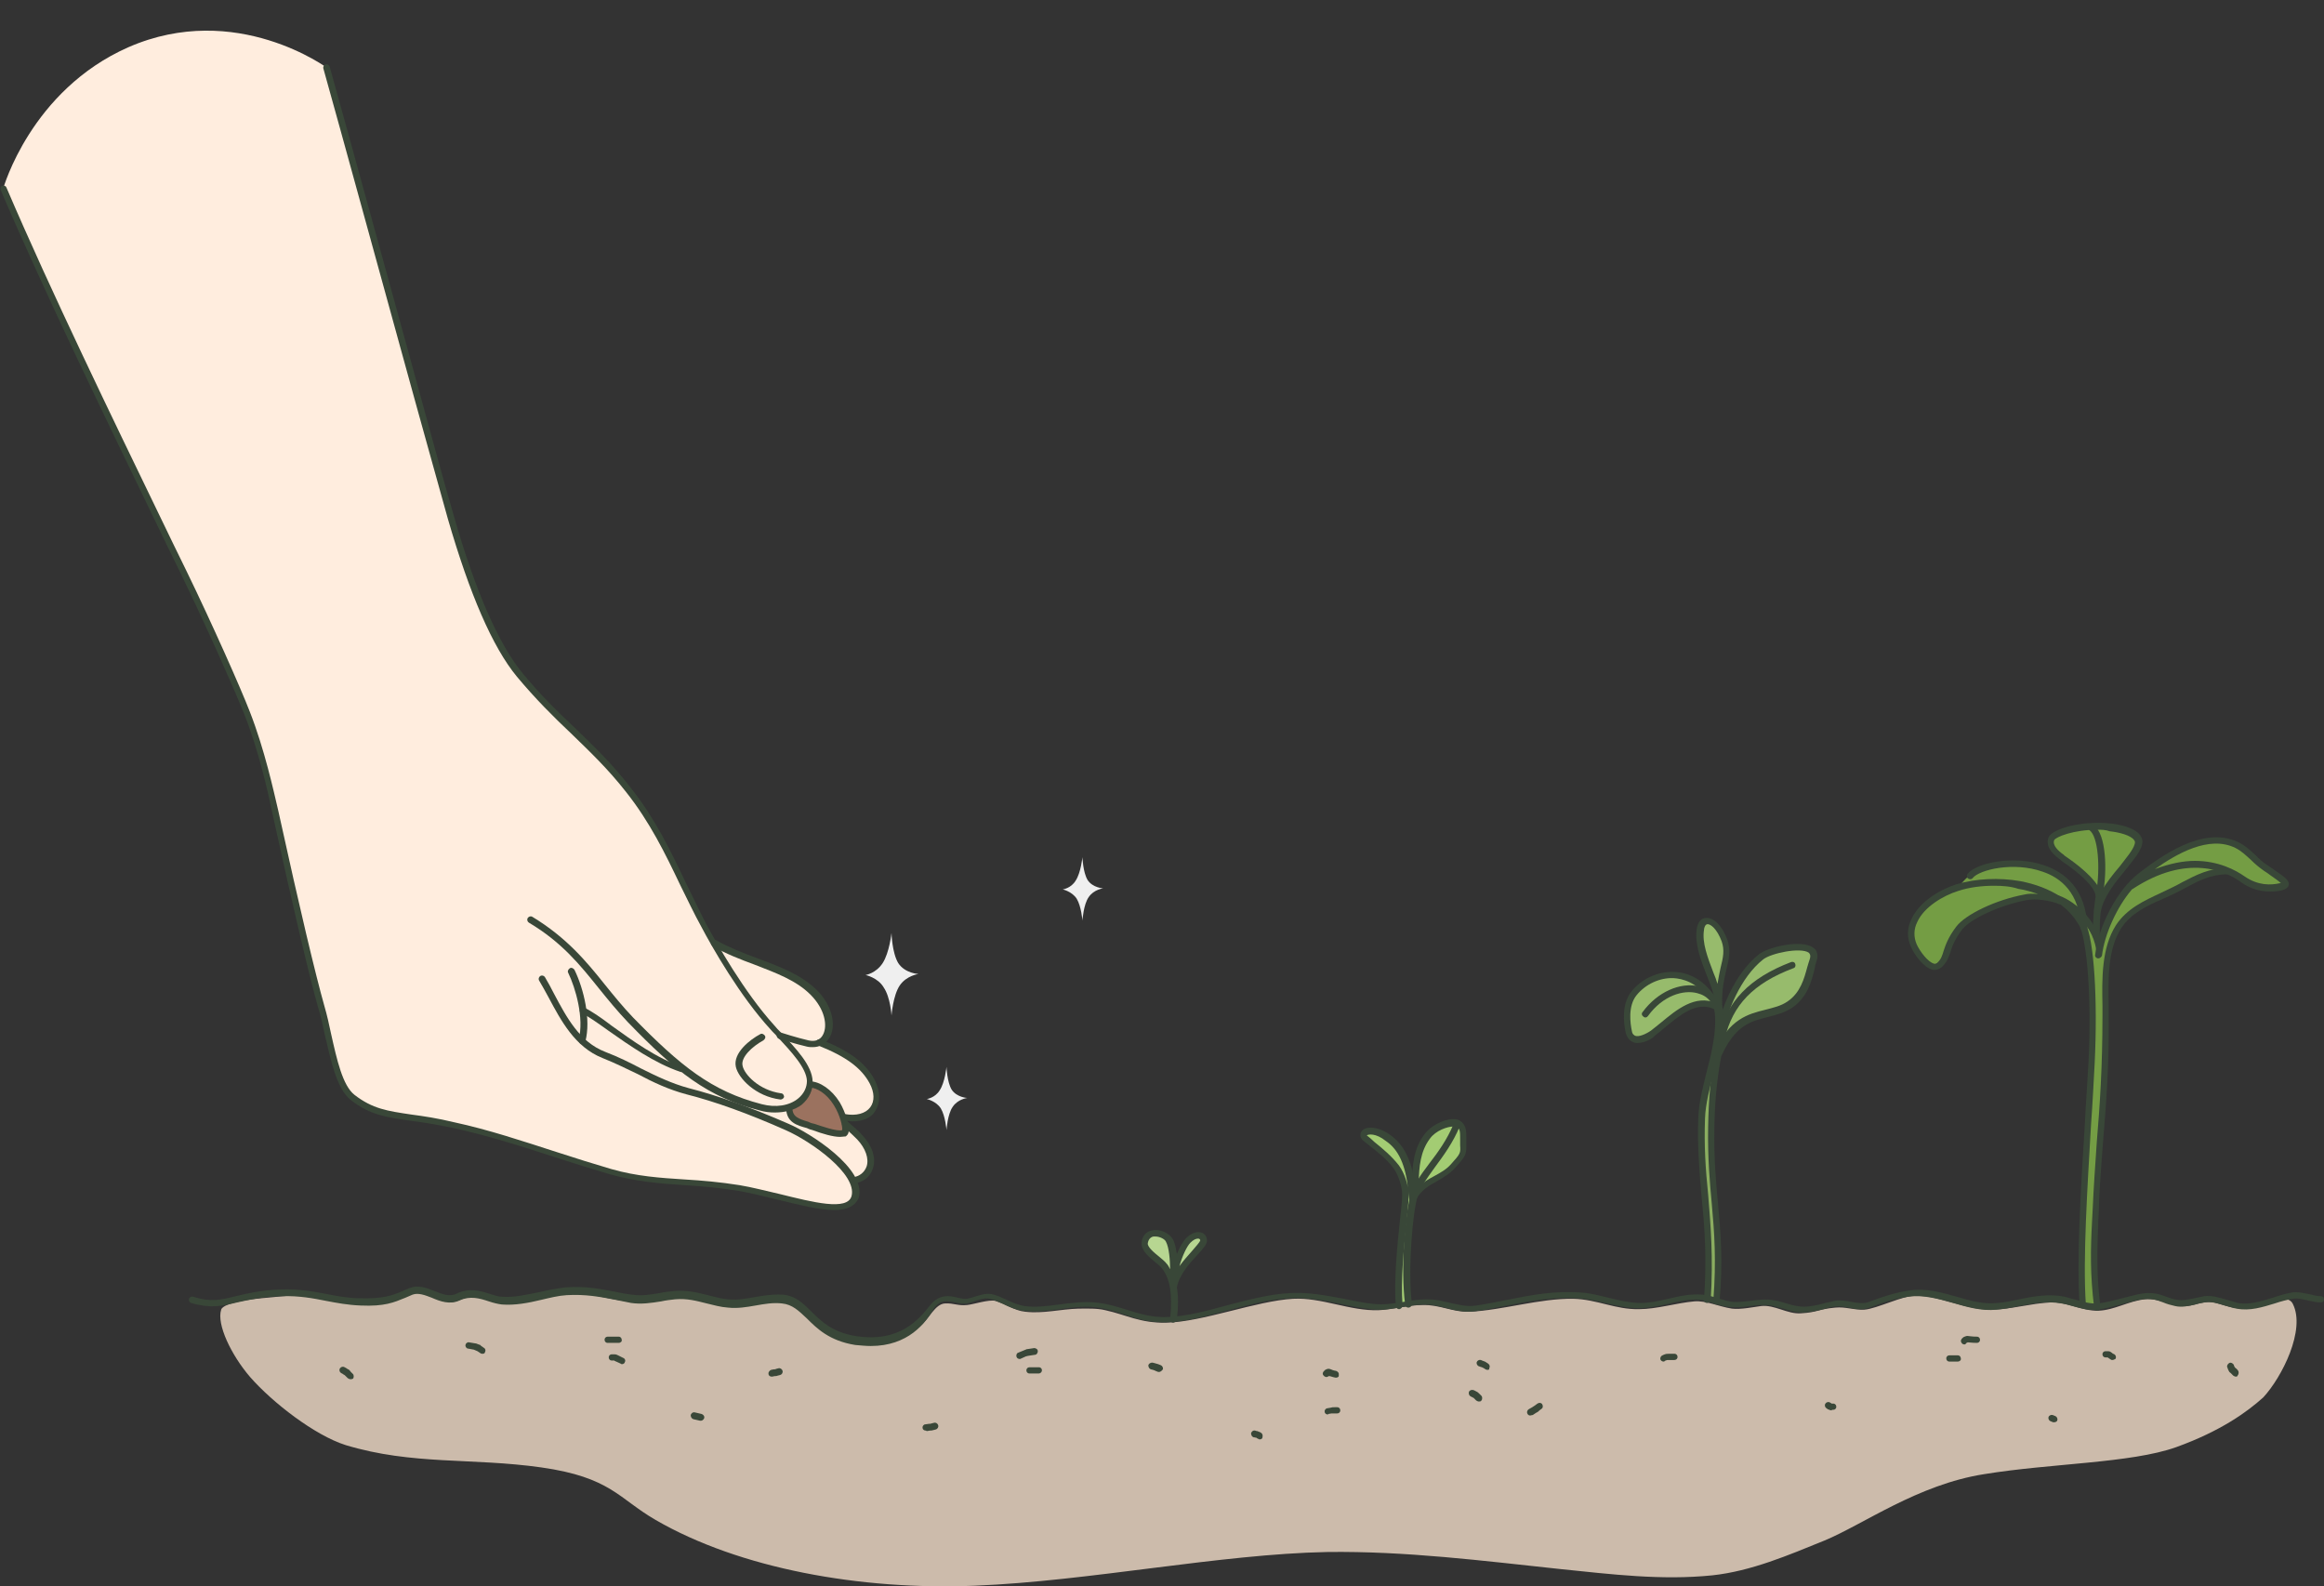
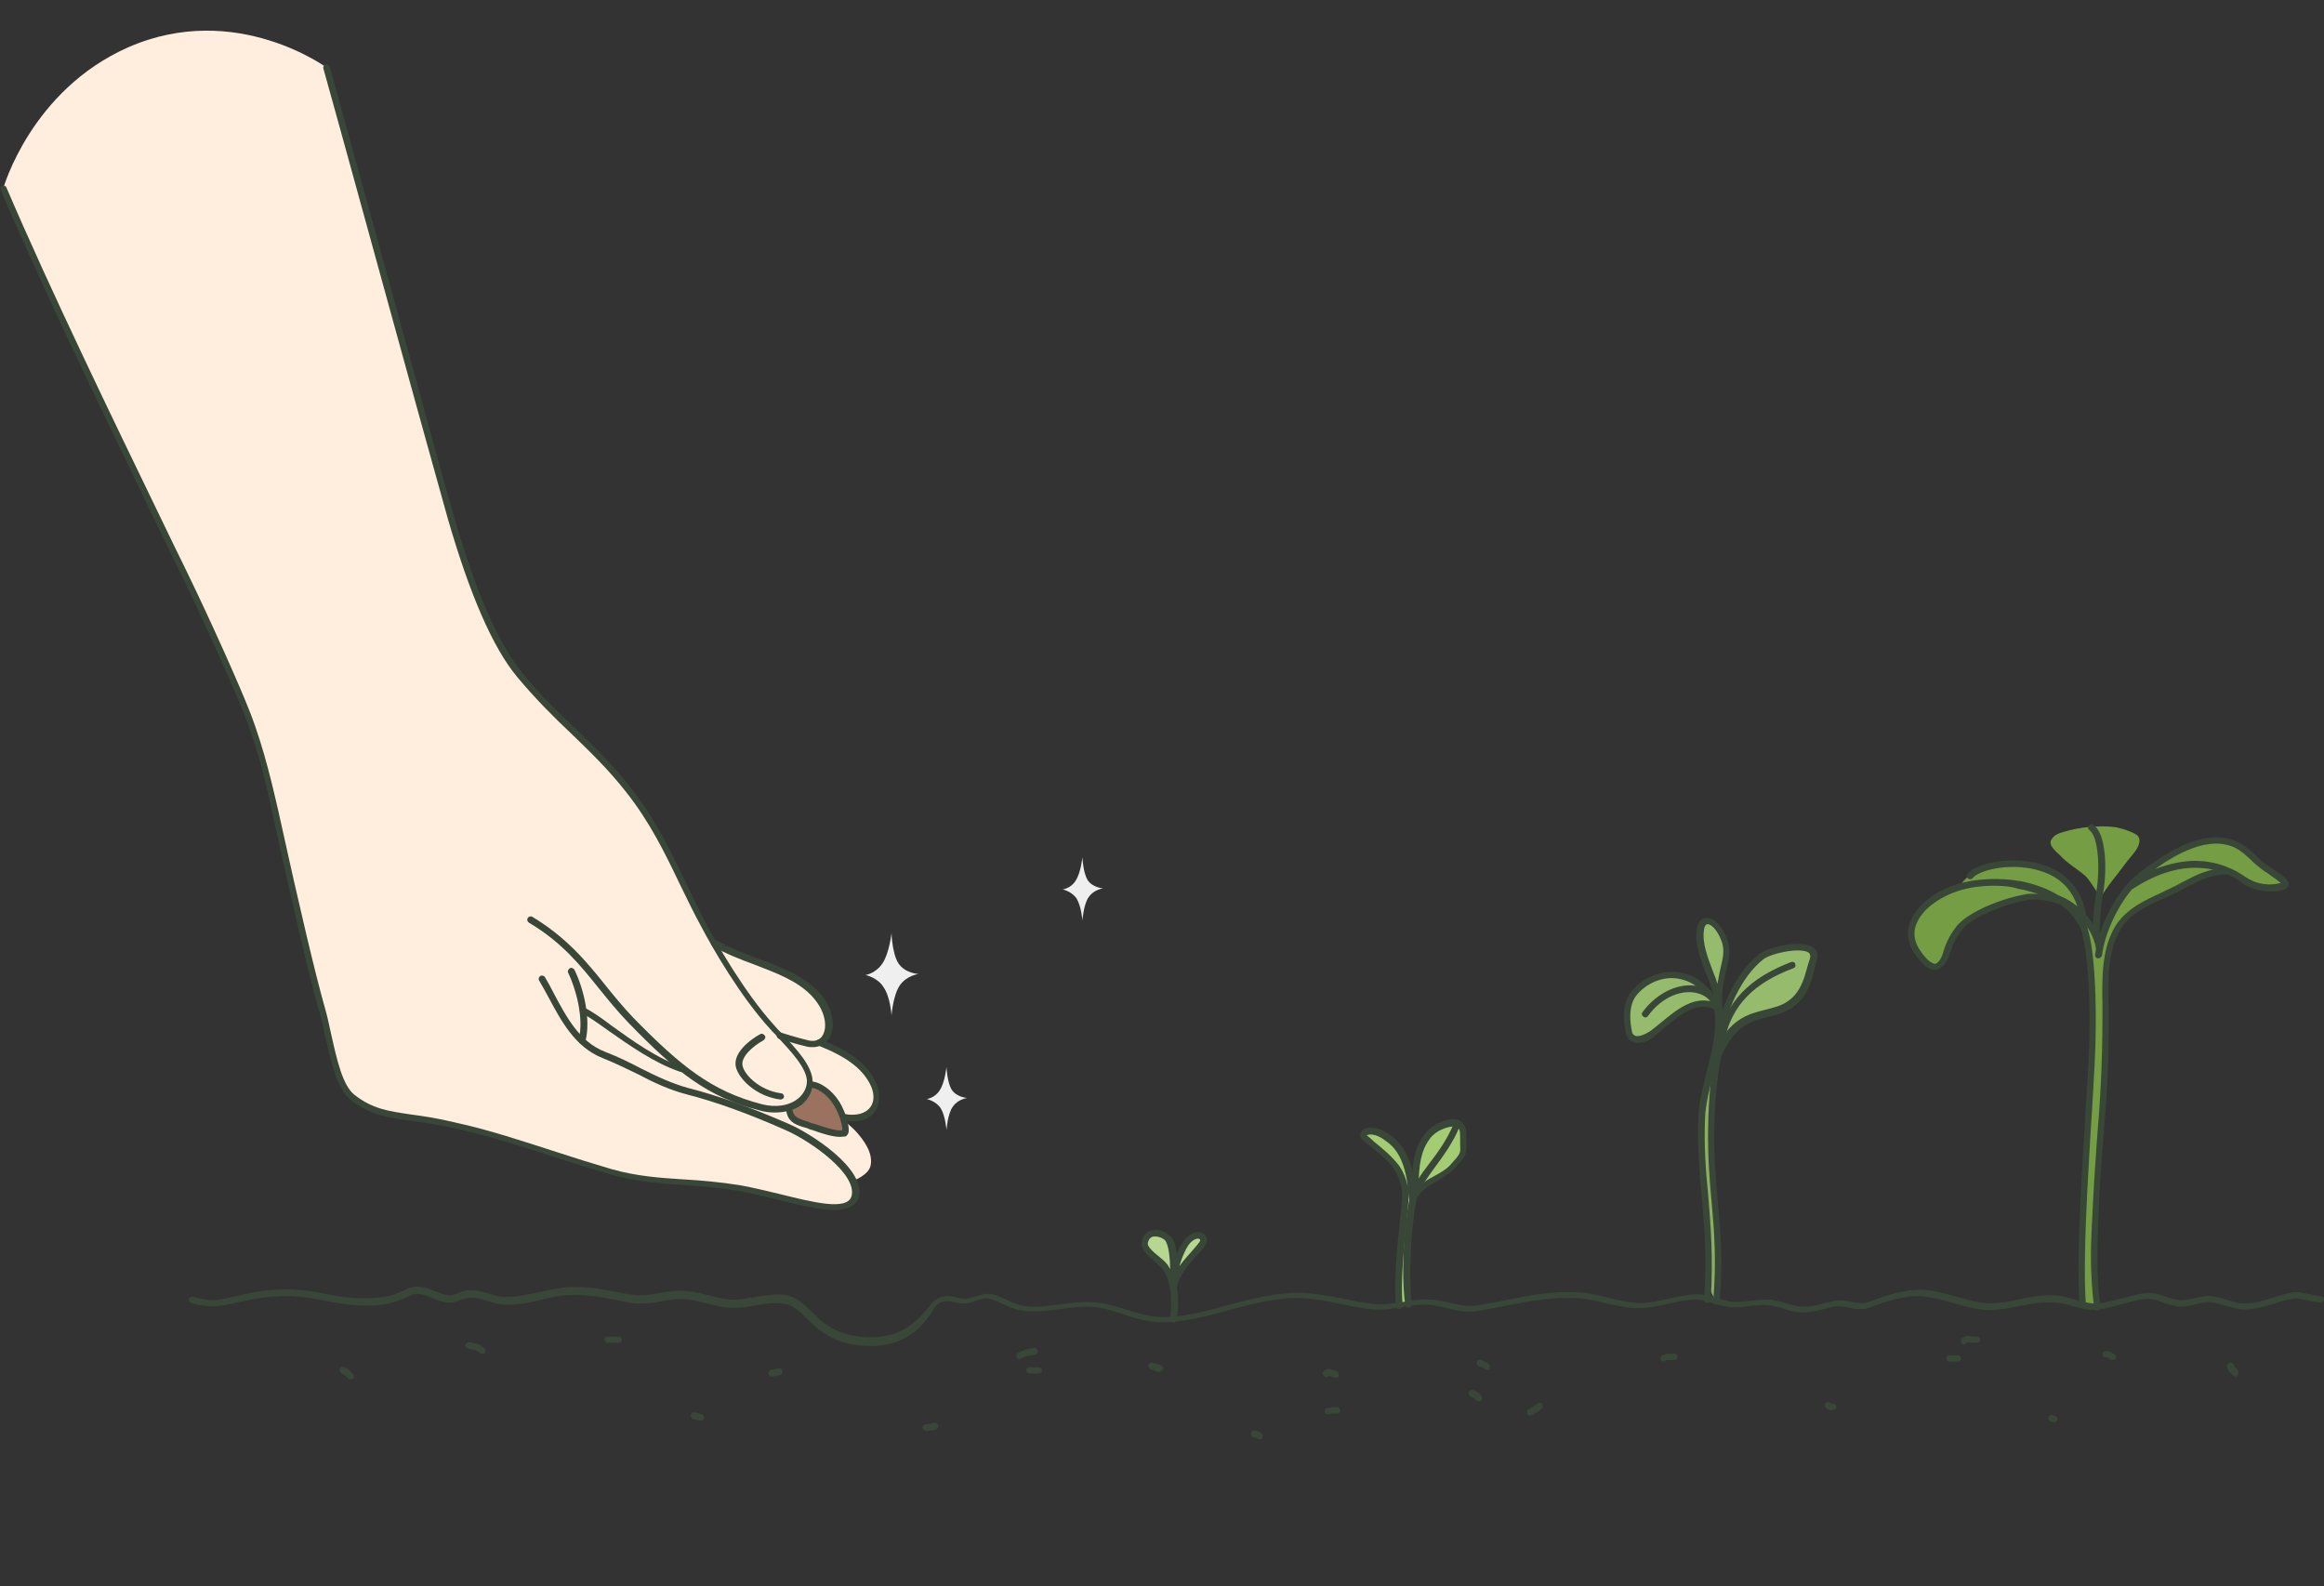
<svg xmlns="http://www.w3.org/2000/svg" height="341.3" preserveAspectRatio="xMidYMid meet" version="1.0" viewBox="-0.1 -6.6 500.1 341.3" width="500.1" zoomAndPan="magnify">
  <rect x="-0.1" y="-6.6" width="500.1" height="341.3" fill="#333333" stroke="none" />
  <defs>
    <clipPath id="a">
      <path d="M 47 271 L 495 271 L 495 334.738 L 47 334.738 Z M 47 271" />
    </clipPath>
  </defs>
  <g>
    <g id="change1_1">
      <path d="M 98.961 112.203 L 84.559 59.73 L 70.492 8.148 C 70.492 8.148 50.73 -6.59 27.508 3.57 C 6.516 12.84 0.602 33.941 0.602 33.941 C 1.27 36.508 12.098 59.395 22.707 81.949 C 31.527 100.816 40.68 119.016 41.574 120.914 C 43.809 125.492 45.707 129.848 47.828 134.312 C 51.066 141.344 54.527 148.824 56.199 156.418 C 57.539 162.109 59.102 167.473 60.555 173.164 C 62.34 180.312 64.91 193.93 66.582 201.078 C 68.48 208.891 68.707 208.109 70.492 215.926 C 71.051 218.605 72.164 225.973 75.516 229.211 C 78.082 231.668 85.562 233.23 89.918 233.902 C 94.383 234.57 102.535 236.578 109.457 238.59 C 113.812 239.816 118.164 241.047 122.406 242.496 C 126.426 243.84 131.34 245.398 135.582 246.406 C 140.047 247.52 144.516 247.188 149.09 247.633 C 154.117 248.191 158.918 249.086 163.828 249.977 C 167.961 250.648 171.086 251.652 175.219 252.547 C 176.668 252.883 180.801 253.438 182.363 252.547 C 184.93 251.094 183.367 247.52 183.367 247.52 C 183.367 247.52 186.941 246.293 187.273 244.062 C 187.723 241.383 185.824 238.812 184.148 236.918 C 183.812 236.469 181.133 234.125 181.133 234.125 C 181.133 234.125 185.043 233.789 185.824 233.453 C 187.609 232.562 188.949 230.996 188.504 228.879 C 187.832 225.75 185.152 222.961 182.695 220.84 C 181.355 219.723 176.559 217.711 176.559 217.711 C 176.559 217.711 178.453 215.48 178.008 212.91 C 177.672 211.016 176.559 208.891 175.441 207.664 C 174.324 206.547 170.641 203.758 168.742 202.75 C 165.84 201.078 161.82 199.961 158.691 198.844 C 156.797 198.176 153.668 196.609 153.668 196.609 C 153.668 196.609 150.543 191.254 149.09 188.906 C 146.859 185.336 146.301 182.434 144.738 178.973 C 142.727 174.727 139.824 169.926 136.922 165.57 C 135.246 163.117 131.562 159.766 129.777 157.422 C 122.855 148.602 117.828 147.711 110.125 136.32 C 103.426 126.496 98.961 112.203 98.961 112.203" fill="#ffedde" />
    </g>
    <g id="change2_1">
      <path d="M 174.434 226.867 C 174.434 226.867 173.43 228.988 172.648 229.77 C 171.645 230.996 169.637 231.777 169.637 231.777 C 169.637 231.777 169.746 233.453 170.527 234.125 C 171.867 235.129 174.324 235.465 174.66 235.574 C 176.668 236.469 178.789 236.691 180.801 237.473 C 181.133 237.586 181.691 237.25 181.914 236.805 C 182.473 235.352 180.242 231.109 179.461 230.328 C 178.789 229.656 177.562 228.207 176.781 227.762 C 176.109 227.312 174.434 226.867 174.434 226.867" fill="#9b725f" />
    </g>
    <g id="change3_1">
      <path d="M 252.145 269.406 C 252.145 269.406 251.137 266.949 250.691 266.504 C 249.352 265.273 246.895 263.488 246.449 261.59 C 246.227 260.473 247.117 258.797 248.121 258.688 C 249.129 258.574 250.914 259.578 251.137 259.805 C 252.254 260.695 252.812 265.273 252.812 265.273 C 252.812 265.273 253.816 263.152 254.152 262.594 C 254.711 261.699 257.168 257.793 258.617 259.805 C 259.176 260.586 258.059 262.262 257.727 262.707 C 256.609 263.934 255.156 264.938 254.039 266.168 C 253.258 266.836 252.145 269.406 252.145 269.406" fill="#b7d691" />
    </g>
    <g id="change4_1">
      <path d="M 300.82 274.543 C 300.82 274.543 300.82 264.828 301.266 259.578 C 301.602 255.672 302.383 251.652 301.824 248.305 C 301.266 244.953 296.691 241.156 294.457 239.148 C 294.012 238.703 292.336 237.695 293.34 237.027 C 294.012 236.578 295.352 236.691 296.02 236.691 C 298.922 237.027 301.602 241.047 302.719 243.504 C 303.164 244.508 303.5 248.078 303.836 248.078 C 304.172 248.078 304.059 246.852 304.059 246.629 C 304.059 246.184 304.172 245.848 304.172 245.398 C 304.395 243.613 304.84 241.828 305.398 240.152 C 306.18 237.809 308.078 235.91 310.199 235.238 C 312.32 234.57 313.66 235.129 313.996 235.574 C 314.664 236.578 314.664 237.922 314.664 239.035 C 314.664 240.043 314.664 241.047 314.105 242.051 C 312.098 245.734 307.406 246.629 304.84 249.754 C 304.059 250.762 303.723 252.656 303.5 253.887 C 302.273 260.25 302.719 273.98 302.719 273.98 L 300.82 274.543" fill="#a3cc73" />
    </g>
    <g id="change5_1">
      <path d="M 369.707 210.23 C 369.707 210.23 368.812 210.121 368.031 209.895 C 366.469 209.562 364.238 209.895 362.898 210.566 C 359.547 212.129 357.648 215.258 354.188 216.598 C 353.297 216.93 352.738 217.379 351.73 217.266 C 350.168 217.043 350.281 213.691 350.168 212.574 C 350.059 208.668 352.066 205.207 355.75 203.867 C 357.984 203.086 360.773 203.199 363.344 203.98 C 365.242 204.648 366.805 205.766 367.809 207.219 C 368.258 208 369.707 210.23 369.707 210.23" fill="#97bb6c" />
    </g>
    <g id="change5_2">
      <path d="M 369.82 207.441 C 369.82 207.441 367.809 203.309 367.586 203.086 C 366.359 200.965 365.801 197.84 365.465 195.383 C 365.352 194.043 365.578 191.027 367.586 191.363 C 368.258 191.477 368.812 192.367 369.262 192.812 C 369.598 193.148 370.379 194.488 370.602 194.938 C 371.719 197.727 370.824 200.184 370.266 202.977 C 370.152 203.98 369.82 207.441 369.82 207.441" fill="#97bb6c" />
    </g>
    <g id="change5_3">
      <path d="M 369.707 218.156 C 369.707 218.156 369.148 217.938 369.371 217.266 C 370.266 214.25 371.27 211.348 372.164 208.336 C 373.613 203.758 376.852 199.961 381.543 198.285 C 382.66 197.84 384.555 197.168 385.785 197.059 C 387.234 196.945 389.355 196.5 390.363 198.062 C 390.809 198.844 390.141 200.184 389.805 200.852 C 388.801 203.086 389.023 204.984 387.461 206.992 C 384.223 211.348 378.973 211.016 374.621 213.355 C 372.5 214.586 369.707 218.156 369.707 218.156" fill="#97bb6c" />
    </g>
    <g id="change6_1">
-       <path d="M 365.91 234.012 C 365.688 236.133 365.688 239.707 365.801 241.828 C 366.133 248.859 367.141 255.113 367.141 262.035 C 367.141 264.828 367.25 266.727 367.25 269.516 C 367.25 271.637 366.805 272.867 366.805 272.867 L 369.148 273.648 C 369.148 273.648 369.82 267.062 369.598 264.938 C 368.812 255.785 368.812 246.406 367.922 237.363 C 367.586 234.012 368.145 230.773 368.145 227.535 C 368.145 226.531 368.59 222.734 368.48 222.848 C 368.48 222.961 366.246 230.219 365.91 234.012" fill="#8bae60" />
+       <path d="M 365.91 234.012 C 365.688 236.133 365.688 239.707 365.801 241.828 C 366.133 248.859 367.141 255.113 367.141 262.035 C 367.141 264.828 367.25 266.727 367.25 269.516 L 369.148 273.648 C 369.148 273.648 369.82 267.062 369.598 264.938 C 368.812 255.785 368.812 246.406 367.922 237.363 C 367.586 234.012 368.145 230.773 368.145 227.535 C 368.145 226.531 368.59 222.734 368.48 222.848 C 368.48 222.961 366.246 230.219 365.91 234.012" fill="#8bae60" />
    </g>
    <g id="change7_1">
      <path d="M 450.539 183.992 C 450.539 184.328 450.43 184.219 450.762 184.328 L 450.539 183.992" fill="#749d44" />
    </g>
    <g id="change7_2">
      <path d="M 451.879 186.562 C 451.879 186.562 449.648 182.766 448.641 181.871 C 446.855 180.312 444.734 179.191 443.172 177.406 C 442.836 177.07 440.605 175.398 441.273 174.172 C 441.945 172.941 442.949 172.719 444.066 172.383 C 447.301 171.379 451.656 170.934 455.008 171.379 C 455.898 171.488 459.473 172.496 460.031 173.387 C 460.812 174.617 459.695 176.18 458.914 177.184 C 457.238 179.082 456.121 180.867 454.449 182.879 C 453.777 183.66 451.879 186.562 451.879 186.562" fill="#749d44" />
    </g>
    <g id="change7_3">
      <path d="M 447.637 190.246 C 447.301 187.902 446.969 186.004 445.516 184.105 C 441.609 178.859 431.559 178.078 425.867 180.422 C 423.523 181.312 421.398 184.219 421.398 184.219 C 421.398 184.219 419.055 185.223 418.496 185.445 C 415.707 186.785 414.59 187.902 412.691 190.359 C 412.133 191.141 411.016 192.703 411.016 193.707 C 411.016 194.266 411.016 194.824 411.129 195.383 C 411.242 196.055 411.465 196.387 411.91 196.945 C 412.469 197.727 414.703 201.637 416.039 201.41 C 416.934 201.188 417.828 200.297 418.273 199.625 C 419.391 197.613 420.395 194.043 422.18 192.48 C 425.195 189.688 430.219 188.348 434.016 186.898 C 437.031 185.781 441.051 186.227 443.84 187.68 C 444.848 188.238 445.852 188.906 446.633 189.688 C 446.969 190.023 447.75 191.254 447.75 191.254 C 447.75 191.254 447.637 190.359 447.637 190.246" fill="#749d44" />
    </g>
    <g id="change7_4">
      <path d="M 447.527 191.254 C 446.969 189.129 450.43 194.824 451.211 196.273 C 451.434 196.609 451.656 197.281 451.656 197.281 C 451.656 197.281 452.215 194.824 452.438 194.043 C 453.219 191.699 454.781 188.797 456.234 186.785 C 458.242 183.883 460.812 181.871 463.715 179.977 C 466.395 178.188 468.18 176.848 471.195 175.621 C 474.211 174.281 478.676 174.172 481.691 175.512 C 483.812 176.402 485.484 178.523 487.16 179.977 C 488.277 180.98 489.73 181.762 490.734 182.879 C 490.844 182.988 491.961 183.77 491.852 183.883 C 491.293 184.555 488.836 184.328 488.055 184.328 C 486.938 184.328 485.152 184.105 483.477 183.215 C 481.801 182.32 480.684 181.426 478.23 180.98 C 476.219 180.645 472.09 183.102 470.414 183.883 C 466.281 185.895 461.148 187.566 457.91 190.691 C 456.234 192.258 455.008 194.824 454.449 196.387 C 452.328 201.969 453.668 209.227 453.332 214.922 C 452.996 219.832 453.332 223.965 452.773 228.766 C 451.77 238.254 450.43 250.98 450.539 260.586 C 450.652 265.387 451.434 275.211 451.434 275.211 L 448.309 274.766 C 448.309 274.766 447.859 271.75 447.859 270.969 C 447.301 265.496 448.195 260.027 448.195 254.555 C 448.082 245.289 449.199 236.578 449.758 227.312 C 449.98 222.848 449.871 217.824 449.98 213.355 C 450.094 208.668 449.758 202.527 449.09 197.949 C 448.531 195.16 448.195 193.598 447.527 191.254" fill="#749d44" />
    </g>
    <g clip-path="url(#a)" id="change8_1">
-       <path d="M 493.301 273.98 C 492.074 271.414 487.051 274.207 484.48 274.875 C 481.914 275.434 479.012 274.43 476.777 273.762 C 474.434 273.09 472.648 274.207 470.523 274.43 C 467.512 274.652 464.609 272.645 461.48 272.977 C 458.02 273.312 454.895 275.32 451.434 275.434 C 448.086 275.547 444.398 273.426 441.16 273.648 C 436.809 273.871 432.898 275.098 428.547 275.211 C 422.965 275.32 417.492 272.195 412.133 272.195 C 409.23 272.195 403.871 274.988 401.082 275.211 C 398.848 275.32 397.062 274.543 394.828 274.766 C 391.145 275.098 391.145 275.77 387.461 275.992 C 384.555 276.215 381.766 274.094 378.863 274.43 C 377.188 274.652 374.508 275.211 372.609 274.988 C 369.707 274.543 367.027 273.199 364.461 273.426 C 360.664 273.762 356.422 275.098 352.625 275.098 C 347.488 275.211 343.582 272.977 338.445 272.867 C 331.188 272.754 323.375 275.32 316.117 275.656 C 312.434 275.77 309.754 274.094 305.957 274.207 C 303.055 274.207 299.48 275.211 296.578 275.32 C 290.438 275.547 284.297 272.531 278.156 272.867 C 270.23 273.312 258.617 277.891 250.801 278.004 C 245.219 278.113 242.316 276.328 237.738 275.32 C 235.84 274.875 233.945 274.988 231.934 274.988 C 228.027 275.102 224.453 276.102 220.547 275.656 C 218.199 275.434 216.414 273.98 214.07 273.312 C 212.73 272.977 209.27 274.094 208.043 274.207 C 206.031 274.43 205.141 273.762 203.242 273.871 C 201.117 273.98 199.777 277.223 197.992 278.672 C 196.207 280.121 192.633 281.91 189.508 282.355 C 187.164 282.691 183.254 282.578 181.023 281.574 C 179.012 280.684 177.227 279.562 175.441 278.113 C 172.648 275.656 169.969 272.977 165.949 273.199 C 163.828 273.312 160.703 274.316 158.582 274.43 C 153.781 274.766 150.098 272.422 145.297 272.531 C 142.059 272.645 140.16 273.535 136.809 273.535 C 132.344 273.535 126.539 271.305 122.184 271.75 C 118.164 272.086 113.254 273.535 109.121 273.871 C 105.773 274.094 104.434 271.973 101.305 272.309 C 99.52 272.531 97.621 274.207 95.613 273.312 C 93.715 272.422 91.816 271.527 89.473 271.527 C 86.57 271.527 84.336 273.871 81.211 273.98 C 76.969 274.094 70.492 273.09 66.582 272.531 C 62.23 271.859 60.555 272.422 56.09 272.754 C 54.637 272.867 47.938 273.648 47.492 275.211 C 46.488 278.336 49.613 284.926 53.742 289.727 C 58.543 295.195 67.59 302.23 74.289 304.352 C 88.691 308.703 101.418 307.031 116.379 309.152 C 131.34 311.273 133.016 315.852 140.941 320.43 C 159.027 330.922 185.043 335.613 209.715 334.605 C 234.391 333.602 262.414 327.797 285.523 327.352 C 302.383 327.129 319.02 329.246 335.766 331.035 C 346.707 332.152 357.426 333.488 368.367 332.375 C 376.742 331.48 384.781 328.02 392.484 324.895 C 400.855 321.434 412.578 312.836 426.871 310.602 C 441.16 308.258 458.469 308.258 468.18 304.797 C 477.781 301.336 483.477 297.203 486.938 294.078 C 490.957 289.727 496.094 279.562 493.301 273.98" fill="#ccbbab" />
-     </g>
+       </g>
    <g id="change9_1">
      <path d="M 179.461 253.773 C 176.223 253.773 171.867 252.656 167.289 251.543 C 164.387 250.871 161.484 250.09 158.805 249.645 C 154.676 248.973 150.879 248.641 147.195 248.414 C 141.836 248.078 136.699 247.633 131.117 246.07 C 127.32 244.953 123.414 243.727 119.281 242.387 C 112.137 240.043 104.656 237.695 97.512 236.133 C 93.824 235.352 90.922 234.906 88.355 234.57 C 82.996 233.789 79.535 233.344 75.402 230.105 C 72.391 227.762 71.16 221.844 69.82 216.148 C 69.375 214.027 68.93 212.02 68.371 210.23 C 66.473 203.531 63.012 188.906 58.656 169.031 L 58.434 168.027 C 57.539 163.785 55.641 155.078 52.406 146.93 C 50.508 142.129 44.477 128.508 38.785 116.781 C 36.996 113.211 35.098 109.191 32.977 104.836 C 23.152 84.516 9.645 56.715 0.043 34.273 C -0.07 33.941 0.043 33.492 0.375 33.383 C 0.711 33.27 1.156 33.383 1.27 33.719 C 10.871 56.156 24.383 83.957 34.207 104.277 C 36.328 108.633 38.227 112.652 40.012 116.227 C 45.707 127.945 51.734 141.566 53.633 146.48 C 56.871 154.742 58.77 163.562 59.773 167.805 L 59.996 168.812 C 64.352 188.684 67.812 203.199 69.711 209.895 C 70.27 211.797 70.715 213.805 71.16 215.926 C 72.391 221.395 73.617 226.977 76.184 228.988 C 80.094 232.004 83.219 232.449 88.469 233.23 C 91.035 233.566 94.051 234.012 97.734 234.906 C 104.992 236.469 112.359 238.926 119.617 241.27 C 123.746 242.609 127.656 243.84 131.449 244.953 C 136.922 246.52 141.945 246.852 147.195 247.188 C 150.988 247.41 154.785 247.746 159.027 248.414 C 161.707 248.859 164.723 249.645 167.625 250.312 C 174.883 252.102 182.25 253.996 183.145 250.762 C 184.371 246.07 174.547 239.035 168.965 236.578 C 160.926 233.008 153.781 230.438 147.641 228.879 C 143.844 227.871 140.496 226.309 137.145 224.523 C 134.801 223.406 132.344 222.18 129.555 221.062 C 123.637 218.719 120.621 213.023 117.941 208 C 117.273 206.77 116.602 205.543 115.934 204.426 C 115.711 204.09 115.82 203.645 116.156 203.422 C 116.492 203.199 116.938 203.309 117.16 203.645 C 117.828 204.762 118.5 205.988 119.172 207.328 C 121.848 212.352 124.641 217.602 130.109 219.723 C 133.016 220.84 135.473 222.066 137.816 223.297 C 141.164 224.969 144.402 226.531 148.086 227.535 C 154.227 229.102 161.484 231.668 169.637 235.238 C 174.102 237.141 186.383 244.844 184.707 251.094 C 183.926 252.992 182.027 253.773 179.461 253.773" fill="#394738" />
    </g>
    <g id="change9_2">
      <path d="M 166.621 232.785 C 165.613 232.785 164.5 232.672 163.383 232.34 C 152.219 229.547 145.297 223.965 135.023 213.355 C 132.789 211.016 130.781 208.559 128.883 206.211 C 124.754 201.078 120.844 196.164 113.699 191.922 C 113.363 191.699 113.254 191.254 113.477 190.918 C 113.699 190.582 114.145 190.469 114.48 190.691 C 121.848 195.16 126.094 200.297 130.109 205.32 C 132.008 207.664 133.906 210.008 136.141 212.352 C 146.301 222.734 153 228.207 163.828 230.996 C 166.844 231.777 169.746 231.332 171.645 229.77 C 172.871 228.766 173.543 227.426 173.543 225.973 C 173.43 223.184 170.191 219.723 167.18 216.484 C 166.73 215.926 166.172 215.48 165.727 214.922 C 159.141 207.773 153.109 197.168 150.879 192.926 C 149.203 189.91 147.754 186.785 146.301 183.883 C 142.949 176.848 139.715 170.262 134.688 163.898 C 130.668 158.762 126.762 155.078 122.742 151.172 C 118.945 147.598 115.148 143.801 111.133 139 C 105.883 132.637 100.973 121.25 96.281 105.059 C 94.832 99.812 90.59 84.738 85.785 67.211 C 80.203 47.004 73.953 24.113 69.488 8.148 C 69.375 7.816 69.598 7.367 69.934 7.258 C 70.27 7.145 70.715 7.367 70.828 7.703 C 75.293 23.668 81.543 46.555 87.129 66.766 C 91.926 84.293 96.059 99.363 97.621 104.613 C 102.199 120.578 107.113 131.742 112.137 137.996 C 116.043 142.797 119.84 146.48 123.637 150.055 C 127.543 153.852 131.676 157.758 135.695 163.004 C 140.828 169.48 144.066 176.18 147.418 183.215 C 148.867 186.113 150.32 189.242 151.883 192.258 C 154.117 196.387 160.031 206.883 166.508 214.027 C 166.953 214.586 167.402 215.031 167.961 215.59 C 171.199 219.051 174.66 222.625 174.77 226.086 C 174.883 227.984 173.988 229.77 172.426 231.109 C 170.973 232.227 168.852 232.785 166.621 232.785" fill="#394738" />
    </g>
    <g id="change9_3">
      <path d="M 125.199 218.047 C 125.086 218.047 125.086 218.047 124.977 218.047 C 124.641 217.938 124.418 217.602 124.418 217.152 C 125.645 212.465 123.746 205.988 122.184 202.75 C 121.961 202.414 122.184 201.969 122.52 201.746 C 122.855 201.523 123.301 201.746 123.523 202.082 C 125.535 206.211 127.098 212.801 125.867 217.488 C 125.758 217.824 125.422 218.047 125.199 218.047" fill="#394738" />
    </g>
    <g id="change9_4">
-       <path d="M 183.48 248.078 C 183.145 248.078 182.809 247.855 182.809 247.52 C 182.695 247.188 183.031 246.738 183.367 246.738 C 184.93 246.52 185.934 245.625 186.383 244.395 C 186.941 242.723 186.156 240.488 184.371 238.59 C 183.926 238.145 182.922 237.141 181.359 235.801 C 181.023 235.574 181.023 235.129 181.246 234.793 C 181.469 234.461 181.914 234.461 182.25 234.684 C 183.812 236.023 184.93 237.027 185.379 237.586 C 187.609 239.93 188.504 242.609 187.723 244.844 C 187.164 246.629 185.602 247.855 183.59 248.078 L 183.48 248.078" fill="#394738" />
-     </g>
+       </g>
    <g id="change9_5">
      <path d="M 183.367 234.684 C 182.809 234.684 182.141 234.57 181.469 234.461 C 181.133 234.348 180.801 234.012 180.91 233.68 C 181.023 233.344 181.359 233.008 181.691 233.117 C 184.148 233.566 186.156 233.008 187.164 231.668 C 188.168 230.328 188.059 228.43 187.051 226.531 C 185.266 223.184 181.914 220.727 176 218.383 C 175.664 218.27 175.441 217.824 175.551 217.488 C 175.664 217.152 176.109 216.93 176.445 217.043 C 182.695 219.496 186.27 222.18 188.168 225.863 C 189.395 228.316 189.395 230.773 188.168 232.562 C 187.387 233.902 185.602 234.684 183.367 234.684" fill="#394738" />
    </g>
    <g id="change9_6">
      <path d="M 174.77 218.719 C 174.434 218.719 173.988 218.719 173.543 218.605 C 171.086 218.047 167.625 216.93 167.512 216.93 C 167.18 216.82 166.953 216.371 167.066 216.035 C 167.18 215.703 167.625 215.48 167.961 215.59 C 167.961 215.59 171.422 216.707 173.879 217.266 C 175.328 217.602 176.445 217.152 177.004 216.035 C 178.008 214.141 177.449 210.566 174.324 207.441 C 171.199 204.312 166.844 202.75 162.266 200.965 C 159.25 199.848 156.016 198.621 153.223 196.945 C 152.887 196.723 152.777 196.273 153 195.941 C 153.223 195.605 153.668 195.492 154.004 195.719 C 156.797 197.281 159.922 198.508 162.938 199.625 C 167.734 201.41 172.203 203.086 175.551 206.324 C 179.234 209.895 179.793 214.25 178.453 216.598 C 177.562 218.047 176.332 218.719 174.77 218.719" fill="#394738" />
    </g>
    <g id="change9_7">
      <path d="M 146.637 224.074 C 146.523 224.074 146.523 224.074 146.41 224.074 C 140.719 222.18 135.246 218.27 130.781 215.145 C 128.438 213.469 126.426 212.02 125.086 211.461 C 124.754 211.348 124.527 210.902 124.754 210.566 C 124.863 210.23 125.312 210.008 125.645 210.23 C 127.098 210.902 129.219 212.352 131.562 214.141 C 135.918 217.266 141.277 221.176 146.746 222.961 C 147.082 223.07 147.305 223.52 147.195 223.852 C 147.305 223.852 146.969 224.074 146.637 224.074" fill="#394738" />
    </g>
    <g id="change9_8">
      <path d="M 167.848 229.992 C 162.488 229.324 158.805 225.414 158.246 222.961 C 157.578 219.945 161.371 217.043 163.492 215.926 C 163.828 215.703 164.273 215.926 164.5 216.262 C 164.723 216.598 164.5 217.043 164.164 217.266 C 161.707 218.605 159.25 220.949 159.699 222.734 C 160.031 224.523 163.16 227.984 167.961 228.652 C 168.406 228.652 168.629 229.102 168.629 229.438 C 168.52 229.77 168.184 229.992 167.848 229.992" fill="#394738" />
    </g>
    <g id="change9_9">
      <path d="M 428.992 183.992 C 426.312 183.992 423.633 184.328 421.289 185.109 C 418.051 186.113 413.918 188.57 412.469 191.809 C 411.688 193.371 411.688 195.047 412.355 196.609 C 413.137 198.285 414.812 200.406 416.039 200.742 C 416.266 200.852 416.488 200.742 416.711 200.629 C 417.605 199.848 417.828 199.066 418.164 197.949 C 418.609 196.609 419.168 195.047 420.844 192.812 C 422.852 190.137 429.438 187.008 435.469 185.895 C 436.359 185.668 437.367 185.668 438.48 185.781 C 437.141 185.336 435.805 184.887 434.238 184.664 C 432.566 184.105 430.777 183.992 428.992 183.992 Z M 448.086 274.875 C 447.75 274.875 447.414 274.543 447.414 274.207 C 446.746 264.383 447.637 249.531 448.531 235.352 C 448.754 230.773 449.09 226.309 449.312 222.18 C 450.094 207.551 448.867 195.492 447.414 192.703 C 446.41 190.918 445.07 189.352 443.285 188.016 C 443.285 188.016 443.285 188.016 443.172 188.016 C 441.051 187.121 437.926 186.676 435.805 187.121 C 430.109 188.238 423.855 191.141 422.07 193.484 C 420.508 195.605 419.949 197.059 419.613 198.285 C 419.168 199.516 418.832 200.52 417.715 201.523 C 417.156 201.969 416.488 202.191 415.816 202.082 C 413.918 201.637 411.91 198.953 411.129 197.168 C 410.234 195.16 410.234 193.148 411.238 191.141 C 412.914 187.453 417.379 184.777 420.953 183.66 C 425.086 182.434 430.109 182.207 434.574 182.988 C 441.16 184.219 446.188 187.453 448.641 192.031 C 450.539 195.492 451.32 208.559 450.652 222.18 C 450.43 226.309 450.207 230.773 449.871 235.352 C 449.09 248.973 448.082 264.27 448.754 274.094 C 448.754 274.543 448.531 274.875 448.086 274.875" fill="#394738" />
    </g>
    <g id="change9_10">
      <path d="M 448.309 193.82 C 447.973 193.82 447.637 193.484 447.637 193.148 C 447.527 185.445 443.172 182.207 439.488 180.98 C 433.234 178.746 425.867 180.531 424.414 182.32 C 424.191 182.652 423.746 182.652 423.41 182.434 C 423.074 182.207 423.074 181.762 423.297 181.426 C 425.195 179.082 433.234 177.297 439.934 179.641 C 444.066 181.094 448.867 184.555 449.09 193.148 C 448.977 193.484 448.641 193.82 448.309 193.82" fill="#394738" />
    </g>
    <g id="change9_11">
      <path d="M 451.211 275.434 C 450.875 275.434 450.539 275.211 450.539 274.766 C 449.648 267.508 449.758 262.371 450.094 256.008 L 450.207 253.887 C 450.43 248.859 450.762 244.172 451.098 239.262 C 451.77 231.223 452.328 222.961 452.328 212.02 C 452.328 211.348 452.328 210.566 452.328 209.785 C 452.215 203.98 452.102 197.395 455.23 192.48 C 457.574 188.906 461.258 187.23 464.832 185.559 C 465.723 185.109 466.73 184.664 467.621 184.219 C 468.293 183.883 468.961 183.547 469.52 183.215 C 472.535 181.648 475.324 180.199 479.121 180.199 C 479.57 180.199 479.793 180.531 479.793 180.867 C 479.793 181.203 479.457 181.539 479.121 181.539 C 475.66 181.539 473.094 182.879 470.191 184.441 C 469.52 184.777 468.961 185.109 468.293 185.445 C 467.398 185.895 466.395 186.34 465.391 186.785 C 461.816 188.348 458.469 189.91 456.348 193.148 C 453.441 197.727 453.555 203.98 453.668 209.672 C 453.668 210.453 453.668 211.234 453.668 211.906 C 453.777 222.848 453.109 231.223 452.438 239.262 C 452.102 244.172 451.656 248.75 451.547 253.887 L 451.434 256.008 C 451.211 262.371 450.988 267.395 451.879 274.543 C 451.992 274.988 451.77 275.32 451.211 275.434 C 451.32 275.434 451.32 275.434 451.211 275.434" fill="#394738" />
    </g>
    <g id="change9_12">
      <path d="M 472.199 178.637 C 477.336 178.637 481.02 180.645 482.918 181.984 C 485.82 183.992 488.613 183.883 490.512 183.438 C 490.621 183.438 490.734 183.438 490.734 183.438 C 490.285 182.988 489.281 182.32 488.5 181.762 C 488.055 181.426 487.605 181.094 487.051 180.758 C 485.934 179.977 485.039 179.191 484.258 178.41 C 483.141 177.406 482.25 176.516 480.91 175.844 C 475.215 173.055 468.18 177.184 463.602 180.422 C 466.84 179.191 469.742 178.637 472.199 178.637 Z M 451.434 199.625 C 450.988 199.625 450.652 199.18 450.762 198.844 C 451.434 192.594 455.676 184.664 460.141 181.312 L 460.254 181.203 C 464.719 177.852 473.875 170.934 481.578 174.617 C 483.141 175.398 484.145 176.402 485.262 177.406 C 486.043 178.188 486.824 178.973 487.941 179.641 C 488.391 179.977 488.945 180.312 489.395 180.645 C 491.516 182.098 492.633 182.879 492.406 183.883 C 492.184 184.664 491.18 184.887 490.844 185 C 489.617 185.223 485.82 185.895 482.137 183.215 C 479.121 180.98 470.637 176.848 458.691 184.777 C 458.691 184.777 458.578 184.777 458.578 184.887 C 455.453 188.57 452.773 194.379 452.215 199.066 C 452.102 199.289 451.77 199.625 451.434 199.625" fill="#394738" />
    </g>
    <g id="change9_13">
      <path d="M 451.656 198.285 C 451.32 198.285 450.988 198.062 450.988 197.727 C 449.98 191.477 444.398 188.016 441.945 187.344 C 441.609 187.23 441.387 186.898 441.387 186.449 C 441.496 186.113 441.832 185.895 442.277 185.895 C 445.738 186.785 451.211 191.027 452.328 197.395 C 452.438 197.727 452.102 198.176 451.77 198.176 C 451.656 198.285 451.656 198.285 451.656 198.285" fill="#394738" />
    </g>
    <g id="change9_14">
      <path d="M 450.988 195.605 C 450.652 195.605 450.316 195.27 450.316 194.938 C 450.316 194.715 450.094 190.691 450.988 185.445 C 451.879 180.199 451.434 173.387 449.535 172.047 C 449.199 171.824 449.09 171.379 449.422 171.043 C 449.648 170.707 450.094 170.598 450.43 170.934 C 453.219 172.941 453.332 180.867 452.438 185.781 C 451.547 190.805 451.77 194.938 451.77 194.938 C 451.656 195.27 451.434 195.605 450.988 195.605" fill="#394738" />
    </g>
    <g id="change9_15">
-       <path d="M 451.211 171.938 C 446.074 171.938 442.277 173.5 441.945 174.172 C 441.496 175.285 442.836 176.516 443.953 177.297 L 444.176 177.52 C 446.633 179.191 450.875 182.32 451.992 185.336 C 453.109 183.438 454.559 181.539 456.012 179.863 C 457.461 177.965 458.914 176.289 459.25 175.062 C 459.359 174.727 459.359 174.395 459.137 174.172 C 458.469 173.164 456.012 172.496 453.891 172.27 C 452.996 171.938 452.102 171.938 451.211 171.938 Z M 451.211 190.023 L 451.098 190.023 C 450.762 189.91 450.43 189.574 450.539 189.242 C 450.652 188.461 450.988 187.566 451.32 186.785 C 451.098 186.676 450.988 186.449 450.875 186.227 C 450.539 183.547 445.629 180.086 443.508 178.637 L 443.285 178.41 C 440.938 176.738 440.156 175.176 440.715 173.609 C 441.496 171.715 447.859 169.926 454.113 170.598 C 455.23 170.707 459.137 171.266 460.477 173.164 C 460.922 173.836 461.035 174.504 460.812 175.285 C 460.367 176.848 458.914 178.523 457.238 180.645 C 455.008 183.324 452.551 186.449 451.992 189.465 C 451.77 189.801 451.547 190.023 451.211 190.023" fill="#394738" />
-     </g>
+       </g>
    <g id="change9_16">
      <path d="M 302.941 274.766 C 302.605 274.766 302.273 274.543 302.273 274.094 C 301.266 266.504 302.273 254.332 303.5 250.312 C 304.172 248.305 305.621 246.184 307.406 243.84 C 309.305 241.383 311.316 238.59 312.656 235.352 C 312.766 235.02 313.215 234.793 313.547 234.906 C 313.883 235.02 314.105 235.465 313.996 235.801 C 312.656 239.148 310.535 242.051 308.637 244.617 C 306.961 246.965 305.512 248.859 304.953 250.762 C 303.836 254.555 302.832 266.727 303.723 273.98 C 303.723 274.43 303.387 274.766 302.941 274.766 C 303.055 274.766 302.941 274.766 302.941 274.766" fill="#394738" />
    </g>
    <g id="change9_17">
      <path d="M 312.656 235.801 C 311.316 235.801 308.859 236.691 307.633 238.367 C 305.512 241.156 305.285 244.508 305.176 247.855 C 305.176 248.191 305.176 248.527 305.176 248.75 C 306.18 247.746 307.406 247.074 308.637 246.406 C 309.863 245.734 311.094 245.066 312.098 243.949 C 314.219 241.605 314.219 241.492 314.105 239.816 L 314.105 239.484 C 314.105 239.148 314.105 238.812 314.105 238.59 C 314.105 236.918 314.105 236.355 313.438 235.91 C 313.215 235.801 312.992 235.801 312.656 235.801 Z M 303.945 251.988 C 303.836 251.988 303.723 251.988 303.613 251.875 C 303.277 251.652 303.164 251.207 303.387 250.871 C 303.5 250.762 303.5 250.648 303.613 250.426 C 303.613 250.312 303.5 250.199 303.613 250.09 C 303.723 249.309 303.723 248.414 303.723 247.633 C 303.836 244.285 304.059 240.488 306.516 237.363 C 308.301 235.02 312.434 233.453 314.105 234.57 C 315.445 235.465 315.445 236.805 315.445 238.477 C 315.445 238.703 315.445 239.035 315.445 239.371 L 315.445 239.707 C 315.445 241.828 315.336 242.164 312.992 244.73 C 311.875 245.961 310.535 246.738 309.195 247.52 C 307.406 248.527 305.734 249.422 304.617 251.543 C 304.395 251.875 304.172 251.988 303.945 251.988" fill="#394738" />
    </g>
    <g id="change9_18">
      <path d="M 294.012 237.695 C 294.012 237.695 294.121 237.695 294.012 237.695 C 294.57 238.145 295.125 238.59 295.684 239.148 C 297.359 240.488 299.367 242.164 300.934 244.172 C 302.16 245.848 302.832 248.191 302.941 249.531 C 302.383 244.172 300.934 240.824 298.141 238.926 C 295.906 237.141 294.344 237.473 294.012 237.695 Z M 300.934 275.098 C 300.598 275.098 300.262 274.766 300.262 274.43 C 299.816 268.734 300.598 261.367 301.156 255.895 C 301.492 253.105 301.715 250.762 301.602 249.754 C 301.492 248.641 300.934 246.406 299.816 244.844 C 298.477 242.945 296.465 241.383 294.902 240.152 C 294.234 239.594 293.676 239.148 293.23 238.812 C 292.445 238.145 292.559 237.363 292.895 236.805 C 293.785 235.688 296.355 235.688 299.035 237.586 C 302.496 240.043 304.281 244.285 304.617 251.316 C 304.617 251.766 304.281 252.102 303.945 252.102 C 303.5 252.102 303.164 251.766 303.164 251.43 C 303.164 250.871 303.055 250.312 303.055 249.754 C 303.164 250.871 302.832 253.105 302.605 256.117 C 302.047 261.477 301.266 268.734 301.715 274.316 C 301.715 274.652 301.379 275.098 300.934 275.098" fill="#394738" />
    </g>
    <g id="change9_19">
      <path d="M 367.25 273.762 C 367.25 273.762 367.141 273.762 367.25 273.762 C 366.805 273.762 366.469 273.426 366.582 272.977 C 367.25 263.934 366.691 257.125 366.023 250.535 C 365.578 245.066 365.129 239.93 365.352 233.902 C 365.465 230.664 366.359 227.312 367.141 224.074 C 368.258 219.832 369.262 215.48 368.926 211.57 C 368.703 209.227 367.363 207.664 365.129 207.105 C 362.227 206.324 357.762 207.551 354.523 212.02 C 354.301 212.352 353.852 212.465 353.52 212.129 C 353.184 211.906 353.07 211.461 353.406 211.125 C 356.531 206.883 361.445 204.648 365.578 205.652 C 368.367 206.324 370.043 208.445 370.379 211.348 C 370.824 215.48 369.707 220.059 368.59 224.41 C 367.809 227.648 366.914 230.887 366.805 234.012 C 366.582 239.93 366.914 244.953 367.473 250.426 C 368.031 257.125 368.59 264.047 368.031 273.09 C 367.922 273.426 367.586 273.762 367.25 273.762" fill="#394738" />
    </g>
    <g id="change9_20">
      <path d="M 352.289 217.824 C 351.957 217.824 351.621 217.824 351.285 217.602 C 350.727 217.379 350.059 216.82 349.723 215.59 C 349.277 213.469 348.828 209.449 350.949 206.77 C 353.07 204.09 356.531 202.414 360.105 202.527 C 363.453 202.641 366.359 204.312 368.48 207.219 C 368.703 207.551 368.59 208 368.258 208.223 C 367.922 208.445 367.473 208.336 367.25 208 C 364.906 204.762 362.004 203.98 359.992 203.867 C 356.98 203.758 353.965 205.207 352.066 207.551 C 350.168 209.895 350.727 213.691 351.062 215.258 C 351.172 216.035 351.621 216.148 351.73 216.262 C 352.512 216.598 354.078 215.926 355.191 215.145 C 355.863 214.586 356.645 214.027 357.426 213.355 C 360.664 210.68 364.684 207.328 369.148 209.227 C 369.484 209.34 369.707 209.785 369.484 210.121 C 369.371 210.453 368.926 210.68 368.59 210.453 C 364.906 208.891 361.445 211.797 358.32 214.363 C 357.539 215.031 356.758 215.703 355.977 216.262 C 355.75 216.707 353.965 217.824 352.289 217.824" fill="#394738" />
    </g>
    <g id="change9_21">
      <path d="M 369.262 274.094 C 368.812 274.094 368.48 273.762 368.59 273.312 C 369.262 264.492 368.812 258.574 368.258 252.434 C 367.809 247.633 367.363 242.609 367.473 235.91 C 367.586 229.883 367.922 224.301 369.707 216.598 C 371.492 208.891 376.293 203.867 385.34 200.406 C 385.672 200.297 386.121 200.406 386.23 200.852 C 386.344 201.188 386.23 201.637 385.785 201.746 C 377.188 204.984 372.723 209.672 371.047 216.93 C 369.371 224.523 368.926 229.992 368.812 236.023 C 368.703 242.723 369.148 247.633 369.598 252.434 C 370.152 258.688 370.711 264.605 369.93 273.535 C 369.93 273.871 369.598 274.094 369.262 274.094" fill="#394738" />
    </g>
    <g id="change9_22">
      <path d="M 369.484 220.727 C 369.371 220.727 369.262 220.727 369.148 220.613 C 368.812 220.504 368.59 220.059 368.812 219.723 C 372.051 212.574 376.184 211.57 379.754 210.68 C 381.43 210.23 383.105 209.895 384.555 208.891 C 387.348 206.992 388.129 203.98 388.801 201.523 C 389.023 200.852 389.133 200.297 389.355 199.734 C 389.582 198.953 389.355 198.621 389.133 198.398 C 387.348 197.168 380.984 198.508 379.309 199.848 C 374.508 203.645 371.383 211.125 370.379 216.93 C 370.266 217.266 369.93 217.602 369.598 217.488 C 369.262 217.379 368.926 217.043 369.039 216.707 C 369.93 211.125 372.945 203.086 378.414 198.73 C 380.426 197.168 387.461 195.492 390.027 197.281 C 390.586 197.613 391.367 198.508 390.809 200.184 C 390.586 200.742 390.473 201.301 390.363 201.969 C 389.691 204.648 388.801 208 385.562 210.23 C 383.887 211.348 381.988 211.797 380.312 212.242 C 376.742 213.137 373.391 213.914 370.379 220.504 C 370.043 220.613 369.707 220.727 369.484 220.727" fill="#394738" />
    </g>
    <g id="change9_23">
      <path d="M 367.363 192.258 C 367.363 192.258 367.25 192.258 367.363 192.258 C 366.805 192.258 366.582 193.148 366.582 193.484 C 366.133 196.273 367.363 199.402 368.59 202.641 C 368.926 203.422 369.262 204.312 369.484 205.098 C 369.707 203.758 369.93 202.641 370.152 201.637 C 370.711 199.402 371.047 197.84 370.379 195.941 C 369.371 193.262 368.031 192.258 367.363 192.258 Z M 370.488 214.141 C 370.152 214.141 369.82 213.914 369.82 213.582 C 369.82 213.469 369.82 213.355 369.707 213.246 C 369.598 213.137 369.484 212.91 369.484 212.688 C 369.484 212.465 369.484 212.242 369.484 212.02 C 369.371 211.234 369.262 210.453 369.262 209.785 C 368.812 207.551 368.031 205.32 367.141 203.199 C 365.801 199.734 364.57 196.5 365.02 193.262 C 365.242 191.809 366.023 190.918 367.027 190.918 C 368.703 190.805 370.488 192.594 371.605 195.605 C 372.387 197.949 371.941 199.848 371.383 202.082 C 370.934 204.09 370.379 206.324 370.488 209.562 C 370.602 210.344 370.711 211.125 370.711 211.906 C 370.824 212.352 370.824 212.801 370.934 213.246 C 371.047 213.582 370.711 214.027 370.379 214.141 C 370.488 214.141 370.488 214.141 370.488 214.141" fill="#394738" />
    </g>
    <g id="change9_24">
      <path d="M 257.727 259.914 C 257.277 259.914 256.719 260.141 256.051 260.809 C 255.27 261.59 254.262 263.82 253.703 265.832 C 254.598 264.605 255.605 263.488 256.496 262.484 C 257.168 261.699 258.059 260.695 258.172 260.359 C 258.172 260.141 258.059 260.027 258.059 260.027 C 257.836 259.914 257.836 259.914 257.727 259.914 Z M 248.57 259.469 C 248.457 259.469 248.234 259.469 248.121 259.469 C 247.453 259.578 247.008 260.141 246.895 260.922 C 246.781 261.699 248.234 262.93 249.352 263.82 C 250.02 264.383 250.578 264.828 250.914 265.273 C 251.25 265.609 251.473 266.055 251.695 266.504 C 251.695 264.605 251.473 261.812 250.801 260.586 C 250.578 260.027 249.465 259.469 248.57 259.469 Z M 252.367 278.004 C 251.918 278.004 251.586 277.555 251.695 277.223 C 252.254 271.973 251.695 268.512 249.91 266.277 C 249.688 265.945 249.129 265.496 248.57 265.051 C 247.117 263.82 245.445 262.484 245.555 260.809 C 245.668 259.355 246.559 258.352 247.898 258.129 C 249.461 257.793 251.473 258.688 252.254 260.027 C 252.699 260.695 252.926 261.926 253.148 263.266 C 253.703 261.812 254.488 260.473 255.156 259.805 C 256.273 258.688 257.613 258.238 258.617 258.688 C 259.289 259.02 259.621 259.578 259.621 260.359 C 259.621 261.145 258.84 262.035 257.613 263.375 C 255.938 265.16 253.703 267.617 253.148 270.41 C 253.48 272.309 253.48 274.543 253.148 277.332 C 253.035 277.668 252.699 278.004 252.367 278.004" fill="#394738" />
    </g>
    <g id="change9_25">
      <path d="M 187.273 283.027 C 186.27 283.027 185.152 282.914 183.926 282.805 C 178.344 281.91 175.664 279.23 173.543 277.109 C 171.758 275.434 170.414 274.094 168.184 273.871 C 166.285 273.648 164.387 273.98 162.488 274.316 C 160.59 274.652 158.582 274.988 156.57 274.766 C 154.898 274.652 153.445 274.207 151.992 273.871 C 149.762 273.312 147.754 272.754 145.184 272.977 C 144.18 273.09 143.176 273.199 142.168 273.426 C 140.047 273.762 137.926 274.094 135.695 273.762 C 134.578 273.535 133.461 273.312 132.344 273.09 C 128.996 272.418 125.758 271.859 121.848 272.086 C 120.062 272.195 118.277 272.645 116.379 273.09 C 113.586 273.762 110.684 274.316 107.895 274.094 C 107 273.98 106.105 273.762 105.102 273.426 C 103.094 272.754 101.082 272.195 98.852 273.199 C 96.727 274.207 94.605 273.426 92.82 272.645 C 91.371 272.086 89.918 271.527 88.691 271.973 C 88.133 272.195 87.684 272.418 87.129 272.645 C 84.672 273.648 82.66 274.543 77.523 274.316 C 74.734 274.207 72.391 273.762 70.043 273.312 C 67.254 272.754 64.238 272.195 60.668 272.309 C 56.312 272.418 53.52 273.09 50.953 273.648 C 47.715 274.43 45.148 274.988 41.016 273.762 C 40.68 273.648 40.457 273.199 40.57 272.867 C 40.68 272.531 41.129 272.309 41.465 272.422 C 45.258 273.648 47.492 273.09 50.617 272.309 C 53.074 271.75 56.09 270.969 60.555 270.855 C 64.352 270.746 67.363 271.305 70.27 271.859 C 72.613 272.309 74.844 272.754 77.523 272.754 C 82.328 272.867 84.223 272.195 86.57 271.191 C 87.016 270.969 87.574 270.746 88.133 270.52 C 89.918 269.852 91.703 270.52 93.379 271.191 C 95.055 271.859 96.617 272.531 98.18 271.75 C 100.859 270.41 103.426 271.191 105.438 271.859 C 106.328 272.086 107.113 272.422 107.895 272.422 C 110.461 272.645 113.254 271.973 116.043 271.414 C 117.941 270.969 119.84 270.633 121.625 270.41 C 125.758 270.074 129.105 270.746 132.566 271.414 C 133.684 271.637 134.688 271.859 135.918 271.973 C 137.926 272.309 139.824 271.973 141.836 271.637 C 142.84 271.414 143.957 271.305 144.961 271.191 C 147.754 270.969 149.984 271.527 152.219 272.086 C 153.668 272.422 155.008 272.867 156.57 272.977 C 158.469 273.199 160.258 272.867 162.152 272.531 C 164.051 272.195 166.062 271.859 168.297 271.973 C 171.086 272.195 172.762 273.871 174.547 275.656 C 176.668 277.777 179.125 280.121 184.148 280.902 C 193.641 282.355 197.77 277.109 200.004 274.316 C 202.012 271.75 204.355 272.195 206.031 272.645 C 206.703 272.754 207.484 272.977 207.93 272.867 C 208.488 272.754 209.047 272.645 209.605 272.422 C 210.832 272.086 211.949 271.637 213.289 271.859 C 214.406 272.086 215.523 272.645 216.527 273.09 C 217.754 273.648 218.984 274.207 220.324 274.43 C 222.777 274.766 225.234 274.43 227.805 274.094 C 230.371 273.762 232.938 273.426 235.508 273.648 C 237.965 273.871 240.195 274.543 242.316 275.211 C 245.219 276.102 248.012 276.996 251.473 276.773 C 255.828 276.551 260.07 275.32 264.199 274.207 C 268.555 273.09 273.02 271.859 277.598 271.637 C 281.617 271.414 285.414 272.195 289.098 272.867 C 291.219 273.312 293.34 273.762 295.574 273.98 C 297.695 274.207 299.816 273.871 301.938 273.535 C 304.395 273.09 306.961 272.754 309.527 273.199 C 310.199 273.312 310.867 273.535 311.539 273.648 C 313.547 274.094 315.559 274.652 317.566 274.316 C 319.801 273.98 322.145 273.535 324.266 273.09 C 329.293 272.086 334.426 271.078 340.121 271.527 C 342.129 271.641 344.141 272.195 346.039 272.645 C 348.27 273.199 350.617 273.762 352.961 273.762 C 354.969 273.762 356.98 273.312 358.879 272.867 C 361.223 272.309 363.789 271.75 366.246 271.973 C 367.363 272.086 368.59 272.422 369.598 272.754 C 370.711 273.09 371.719 273.426 372.723 273.535 C 374.062 273.648 375.289 273.426 376.629 273.312 C 378.305 273.09 379.98 272.867 381.652 273.199 C 382.66 273.312 383.551 273.648 384.332 273.871 C 385.785 274.316 387.125 274.652 388.801 274.543 C 389.914 274.43 391.145 274.207 392.262 273.871 C 393.043 273.648 393.934 273.535 394.715 273.312 C 395.945 273.09 397.172 273.312 398.289 273.535 C 399.629 273.762 400.969 273.98 402.086 273.535 C 405.324 272.309 407.777 271.527 410.793 271.078 C 414.367 270.52 417.715 271.527 420.953 272.422 C 423.969 273.312 426.758 274.094 429.773 273.762 C 431.336 273.648 432.898 273.312 434.465 272.977 C 437.59 272.309 440.938 271.75 444.176 272.422 C 445.07 272.645 445.852 272.867 446.633 273.09 C 448.195 273.535 449.758 273.98 451.434 273.871 C 453.109 273.648 454.895 273.199 456.57 272.754 C 458.02 272.422 459.359 271.973 460.812 271.75 C 463.043 271.414 464.609 271.859 466.059 272.422 C 466.73 272.645 467.512 272.977 468.402 273.09 C 469.52 273.312 470.859 272.977 472.09 272.754 C 472.758 272.645 473.539 272.422 474.211 272.309 C 475.883 272.086 477.559 272.645 479.121 273.09 C 479.902 273.312 480.797 273.535 481.465 273.762 C 483.922 274.207 486.379 273.426 488.945 272.645 C 490.285 272.195 491.738 271.75 493.078 271.527 C 494.305 271.305 495.535 271.641 496.762 271.859 C 497.656 272.086 498.551 272.309 499.332 272.309 C 499.777 272.309 500 272.645 500 272.977 C 500 273.426 499.664 273.648 499.332 273.648 C 498.324 273.648 497.434 273.426 496.426 273.199 C 495.312 272.977 494.195 272.645 493.301 272.867 C 491.961 273.09 490.734 273.426 489.395 273.871 C 486.824 274.652 484.035 275.547 481.242 274.988 C 480.352 274.875 479.57 274.543 478.676 274.316 C 477.223 273.871 475.773 273.426 474.32 273.648 C 473.652 273.762 472.98 273.871 472.312 274.094 C 470.859 274.43 469.41 274.766 467.957 274.43 C 466.953 274.207 466.172 273.98 465.391 273.648 C 463.938 273.09 462.82 272.754 460.812 272.977 C 459.473 273.199 458.02 273.648 456.68 273.98 C 454.895 274.43 453.109 274.988 451.211 275.211 C 449.199 275.434 447.527 274.875 445.852 274.43 C 445.07 274.207 444.289 273.98 443.508 273.871 C 440.492 273.312 437.367 273.871 434.352 274.43 C 432.789 274.766 431.113 275.102 429.551 275.211 C 426.312 275.547 423.188 274.652 420.172 273.762 C 416.934 272.867 413.809 271.973 410.57 272.422 C 407.668 272.867 405.324 273.535 402.195 274.766 C 400.746 275.32 399.184 275.102 397.73 274.766 C 396.613 274.543 395.609 274.43 394.605 274.543 C 393.824 274.652 393.043 274.875 392.262 275.102 C 391.031 275.434 389.805 275.656 388.574 275.77 C 386.68 275.992 385.113 275.434 383.664 274.988 C 382.883 274.766 381.988 274.543 381.094 274.316 C 379.531 274.094 378.082 274.207 376.406 274.43 C 375.066 274.652 373.613 274.766 372.164 274.652 C 370.938 274.543 369.82 274.207 368.703 273.871 C 367.699 273.535 366.691 273.199 365.688 273.09 C 363.453 272.867 361.109 273.426 358.766 273.98 C 356.758 274.43 354.633 274.875 352.512 274.875 C 350.059 274.875 347.602 274.316 345.258 273.762 C 343.359 273.312 341.461 272.867 339.562 272.754 C 334.203 272.422 329.293 273.312 324.156 274.316 C 321.922 274.766 319.688 275.211 317.344 275.547 C 315.113 275.883 312.879 275.32 310.758 274.766 C 310.086 274.652 309.418 274.43 308.746 274.316 C 306.516 273.871 304.172 274.207 301.715 274.652 C 299.48 274.988 297.25 275.434 295.016 275.102 C 292.781 274.875 290.551 274.43 288.43 273.98 C 284.742 273.199 281.172 272.531 277.375 272.754 C 272.91 272.977 268.555 274.207 264.312 275.32 C 260.07 276.438 255.828 277.668 251.359 277.891 C 247.676 278.113 244.66 277.223 241.758 276.215 C 239.75 275.547 237.629 274.875 235.281 274.652 C 232.828 274.43 230.371 274.766 227.914 275.102 C 225.348 275.434 222.668 275.77 219.988 275.434 C 218.426 275.211 217.086 274.652 215.746 273.98 C 214.738 273.535 213.734 273.09 212.844 272.867 C 211.836 272.645 210.832 272.977 209.828 273.312 C 209.27 273.535 208.602 273.762 207.93 273.871 C 207.148 273.98 206.254 273.871 205.473 273.648 C 203.801 273.312 202.348 272.977 200.895 274.875 C 199.109 278.113 195.312 283.027 187.273 283.027" fill="#394738" />
    </g>
    <g id="change9_26">
      <path d="M 103.762 284.699 C 103.652 284.699 103.426 284.699 103.316 284.59 L 102.645 284.145 L 101.863 283.809 L 100.637 283.586 C 100.301 283.586 99.965 283.137 100.078 282.805 C 100.078 282.469 100.523 282.133 100.859 282.242 L 102.199 282.469 C 102.312 282.469 102.312 282.469 102.312 282.469 L 103.203 282.805 C 103.316 282.805 103.316 282.805 103.316 282.914 L 104.098 283.473 C 104.434 283.695 104.434 284.145 104.211 284.477 C 104.211 284.59 103.984 284.699 103.762 284.699" fill="#394738" />
    </g>
    <g id="change9_27">
      <path d="M 133.016 282.355 L 130.668 282.355 C 130.223 282.355 130 282.02 130 281.688 C 130 281.238 130.336 281.016 130.668 281.016 L 133.016 281.016 C 133.461 281.016 133.684 281.352 133.684 281.688 C 133.797 282.02 133.461 282.355 133.016 282.355" fill="#394738" />
    </g>
    <g id="change9_28">
-       <path d="M 133.797 286.934 C 133.684 286.934 133.57 286.934 133.461 286.82 C 132.789 286.488 132.457 286.375 132.234 286.266 C 132.121 286.266 132.121 286.152 132.121 286.152 C 132.121 286.152 132.008 286.152 131.785 286.152 L 131.562 286.152 C 131.117 286.152 130.895 285.816 130.895 285.48 C 130.895 285.035 131.227 284.812 131.562 284.812 L 131.785 284.812 C 132.344 284.812 132.457 284.812 132.902 285.035 C 133.125 285.148 133.348 285.258 134.02 285.594 C 134.355 285.703 134.578 286.152 134.355 286.488 C 134.355 286.711 134.02 286.934 133.797 286.934" fill="#394738" />
-     </g>
+       </g>
    <g id="change9_29">
      <path d="M 165.949 289.613 C 165.613 289.613 165.281 289.391 165.281 289.055 C 165.168 288.719 165.504 288.273 165.84 288.16 L 166.398 288.051 C 166.73 288.051 166.73 288.051 166.953 287.938 L 167.402 287.824 C 167.734 287.715 168.184 287.938 168.297 288.387 C 168.406 288.719 168.184 289.168 167.734 289.277 L 167.289 289.391 C 166.953 289.504 166.953 289.504 166.621 289.504 L 166.062 289.613 C 166.062 289.613 166.062 289.613 165.949 289.613" fill="#394738" />
    </g>
    <g id="change9_30">
      <path d="M 150.766 299.102 C 150.656 299.102 150.656 299.102 150.543 299.102 L 149.09 298.77 C 148.758 298.656 148.531 298.32 148.531 297.875 C 148.645 297.539 148.98 297.203 149.426 297.316 L 150.879 297.652 C 151.215 297.766 151.547 298.098 151.438 298.547 C 151.324 298.879 150.988 299.102 150.766 299.102" fill="#394738" />
    </g>
    <g id="change9_31">
      <path d="M 199.109 301.227 C 198.773 301.227 198.438 301 198.438 300.668 C 198.328 300.332 198.664 299.887 198.996 299.887 L 199.781 299.773 C 200.113 299.773 200.113 299.773 200.449 299.66 L 200.895 299.551 C 201.23 299.438 201.676 299.66 201.789 300.105 C 201.902 300.441 201.676 300.891 201.23 301 L 200.785 301.113 C 200.34 301.227 200.34 301.227 200.004 301.227 L 199.332 301.336 C 199.223 301.227 199.109 301.227 199.109 301.227" fill="#394738" />
    </g>
    <g id="change9_32">
      <path d="M 219.316 285.816 C 219.094 285.816 218.762 285.703 218.648 285.371 C 218.535 285.035 218.648 284.59 218.984 284.477 L 220.883 283.695 L 220.992 283.695 L 222.445 283.473 C 222.777 283.473 223.227 283.695 223.227 284.145 C 223.227 284.477 223.004 284.926 222.555 284.926 L 221.105 285.148 L 220.656 285.258 L 219.43 285.816 C 219.539 285.816 219.43 285.816 219.316 285.816" fill="#394738" />
    </g>
    <g id="change9_33">
      <path d="M 223.449 288.941 L 221.438 288.941 C 220.992 288.941 220.77 288.609 220.77 288.273 C 220.77 287.824 221.105 287.602 221.438 287.602 L 223.449 287.602 C 223.895 287.602 224.117 287.938 224.117 288.273 C 224.117 288.609 223.785 288.941 223.449 288.941" fill="#394738" />
    </g>
    <g id="change9_34">
      <path d="M 249.352 288.609 C 249.238 288.609 249.129 288.609 249.129 288.609 L 248.57 288.387 C 248.348 288.273 248.348 288.273 248.012 288.16 L 247.562 288.051 C 247.23 287.938 247.008 287.602 247.008 287.156 C 247.117 286.82 247.453 286.598 247.898 286.598 L 248.348 286.711 C 248.68 286.82 248.68 286.82 249.129 286.934 L 249.688 287.156 C 250.02 287.27 250.242 287.715 250.133 288.051 C 249.91 288.387 249.574 288.609 249.352 288.609" fill="#394738" />
    </g>
    <g id="change9_35">
      <path d="M 285.637 297.766 C 285.301 297.766 284.965 297.539 284.965 297.203 C 284.855 296.871 285.191 296.426 285.523 296.426 L 286.195 296.312 C 286.641 296.199 286.641 296.199 287.09 296.199 L 287.645 296.199 C 288.094 296.199 288.316 296.535 288.316 296.871 C 288.316 297.316 287.98 297.539 287.645 297.539 L 287.09 297.539 C 286.754 297.539 286.754 297.539 286.418 297.539 L 285.75 297.652 C 285.637 297.766 285.637 297.766 285.637 297.766" fill="#394738" />
    </g>
    <g id="change9_36">
      <path d="M 287.422 289.836 L 287.312 289.836 C 286.641 289.727 286.195 289.504 285.973 289.504 C 285.973 289.504 285.973 289.504 285.859 289.504 L 285.637 289.613 C 285.301 289.836 284.855 289.613 284.633 289.277 C 284.41 288.941 284.633 288.496 284.965 288.273 L 285.078 288.16 C 285.523 287.938 285.75 287.824 286.305 288.051 C 286.531 288.16 286.754 288.273 287.422 288.387 C 287.758 288.496 288.094 288.832 287.98 289.277 C 288.094 289.613 287.758 289.836 287.422 289.836" fill="#394738" />
    </g>
    <g id="change9_37">
      <path d="M 320.023 288.16 C 319.914 288.16 319.801 288.16 319.578 288.051 L 319.242 287.824 C 319.02 287.715 319.02 287.715 318.797 287.602 C 318.684 287.602 318.461 287.492 318.125 287.379 C 317.793 287.27 317.566 286.82 317.68 286.488 C 317.793 286.152 318.238 285.93 318.574 286.039 C 318.906 286.152 319.02 286.266 319.133 286.266 C 319.465 286.375 319.465 286.375 319.801 286.598 L 320.137 286.82 C 320.473 287.047 320.582 287.492 320.359 287.824 C 320.473 288.051 320.246 288.16 320.023 288.16" fill="#394738" />
    </g>
    <g id="change9_38">
      <path d="M 318.125 294.973 C 317.902 294.973 317.793 294.859 317.566 294.75 C 317.344 294.523 317.234 294.414 317.121 294.305 C 317.012 294.191 317.012 294.191 317.012 294.191 C 317.012 294.191 316.898 294.191 316.785 294.078 L 316.34 293.855 C 316.004 293.633 315.895 293.297 316.004 292.852 C 316.227 292.516 316.562 292.402 317.012 292.516 L 317.457 292.738 C 317.902 292.965 317.902 292.965 318.238 293.297 C 318.348 293.41 318.461 293.52 318.684 293.742 C 318.906 293.969 318.906 294.523 318.684 294.75 C 318.574 294.973 318.348 294.973 318.125 294.973" fill="#394738" />
    </g>
    <g id="change9_39">
      <path d="M 329.18 297.984 C 328.957 297.984 328.734 297.875 328.621 297.652 C 328.398 297.316 328.508 296.871 328.844 296.645 L 329.625 296.199 C 329.961 295.977 329.961 295.977 330.297 295.754 L 330.742 295.418 C 331.078 295.195 331.523 295.195 331.746 295.531 C 331.969 295.863 331.969 296.312 331.637 296.535 L 331.188 296.871 C 330.855 297.203 330.855 297.203 330.406 297.43 L 329.738 297.875 C 329.516 297.875 329.293 297.984 329.18 297.984" fill="#394738" />
    </g>
    <g id="change9_40">
      <path d="M 357.871 286.375 C 357.539 286.375 357.312 286.152 357.203 285.93 C 357.09 285.594 357.312 285.148 357.648 285.035 L 357.871 284.926 C 358.43 284.699 358.543 284.699 358.988 284.699 C 359.211 284.699 359.547 284.699 360.219 284.699 C 360.664 284.699 360.887 285.035 360.887 285.371 C 360.887 285.816 360.551 286.039 360.219 286.039 C 359.438 286.039 359.102 286.039 358.879 286.039 C 358.652 286.039 358.652 286.039 358.32 286.152 L 358.098 286.266 C 358.098 286.375 357.984 286.375 357.871 286.375" fill="#394738" />
    </g>
    <g id="change9_41">
      <path d="M 394.047 296.871 C 393.711 296.871 393.602 296.758 393.266 296.645 C 393.152 296.645 393.152 296.535 392.93 296.426 C 392.594 296.199 392.484 295.754 392.707 295.418 C 392.93 295.086 393.375 294.973 393.711 295.195 C 393.934 295.309 394.047 295.418 394.047 295.418 C 394.156 295.418 394.27 295.418 394.383 295.418 C 394.828 295.418 395.051 295.754 395.051 296.09 C 395.051 296.535 394.715 296.758 394.383 296.758 L 394.047 296.758 C 394.156 296.871 394.156 296.871 394.047 296.871" fill="#394738" />
    </g>
    <g id="change9_42">
      <path d="M 422.629 282.691 C 422.406 282.691 422.07 282.578 421.957 282.242 C 421.734 281.91 421.957 281.465 422.293 281.238 L 422.406 281.129 C 422.965 280.902 423.074 280.793 423.633 280.902 C 423.855 280.902 424.305 281.016 425.309 281.016 C 425.754 281.016 425.977 281.352 425.977 281.688 C 425.977 282.133 425.645 282.355 425.309 282.355 C 424.191 282.355 423.746 282.242 423.41 282.242 C 423.297 282.242 423.297 282.242 423.297 282.242 C 423.297 282.242 423.188 282.355 423.074 282.355 L 422.965 282.469 C 422.852 282.691 422.738 282.691 422.629 282.691" fill="#394738" />
    </g>
    <g id="change9_43">
      <path d="M 421.176 286.375 L 419.391 286.375 C 418.945 286.375 418.719 286.039 418.719 285.703 C 418.719 285.258 419.055 285.035 419.391 285.035 L 421.176 285.035 C 421.625 285.035 421.848 285.371 421.848 285.703 C 421.957 286.039 421.625 286.375 421.176 286.375" fill="#394738" />
    </g>
    <g id="change9_44">
      <path d="M 454.449 286.039 C 454.336 286.039 454.227 286.039 454.113 285.93 C 453.777 285.703 453.555 285.594 453.441 285.48 L 452.996 285.48 C 452.551 285.48 452.328 285.148 452.328 284.812 C 452.328 284.363 452.66 284.145 452.996 284.145 L 453.332 284.145 C 453.777 284.145 453.891 284.145 454.336 284.477 C 454.449 284.59 454.559 284.699 454.895 284.812 C 455.23 285.035 455.34 285.48 455.117 285.816 C 455.008 285.816 454.781 286.039 454.449 286.039" fill="#394738" />
    </g>
    <g id="change9_45">
      <path d="M 441.945 299.438 C 441.832 299.438 441.832 299.438 441.719 299.438 L 441.16 299.215 C 440.828 299.102 440.605 298.656 440.715 298.32 C 440.828 297.984 441.273 297.766 441.609 297.875 L 442.168 298.098 C 442.5 298.211 442.727 298.656 442.613 298.992 C 442.613 299.215 442.277 299.438 441.945 299.438" fill="#394738" />
    </g>
    <g id="change9_46">
      <path d="M 271.012 303.121 C 270.898 303.121 270.789 303.121 270.676 303.012 L 270.453 302.898 C 270.34 302.898 270.34 302.898 270.34 302.785 C 270.117 302.785 270.008 302.676 269.672 302.676 C 269.336 302.562 269.113 302.23 269.113 301.781 C 269.223 301.449 269.559 301.113 270.008 301.227 C 270.23 301.336 270.34 301.336 270.453 301.336 C 270.676 301.449 270.789 301.449 271.012 301.559 L 271.234 301.672 C 271.57 301.895 271.68 302.23 271.57 302.676 C 271.57 302.898 271.348 303.121 271.012 303.121" fill="#394738" />
    </g>
    <g id="change9_47">
      <path d="M 75.293 290.172 C 75.07 290.172 74.957 290.059 74.734 289.949 C 74.512 289.727 74.398 289.613 74.289 289.504 C 74.062 289.277 74.062 289.277 73.84 289.168 C 73.73 289.055 73.508 288.941 73.281 288.832 C 72.949 288.609 72.836 288.16 73.059 287.824 C 73.281 287.492 73.73 287.379 74.062 287.602 C 74.289 287.715 74.512 287.824 74.621 287.938 C 75.07 288.16 75.07 288.16 75.402 288.609 L 75.852 289.055 C 76.074 289.277 76.074 289.836 75.852 290.059 C 75.629 290.172 75.516 290.172 75.293 290.172" fill="#394738" />
    </g>
    <g id="change9_48">
      <path d="M 481.02 289.613 C 480.797 289.613 480.684 289.504 480.461 289.391 C 480.238 289.168 480.016 288.941 479.902 288.832 C 479.57 288.609 479.57 288.496 479.344 288.051 L 479.234 287.715 C 479.012 287.379 479.234 286.934 479.57 286.711 C 479.902 286.488 480.352 286.711 480.574 287.047 L 480.684 287.379 C 480.684 287.492 480.797 287.492 480.797 287.602 L 480.91 287.715 C 481.02 287.824 481.242 287.938 481.465 288.273 C 481.691 288.496 481.691 289.055 481.465 289.277 C 481.355 289.613 481.242 289.613 481.02 289.613" fill="#394738" />
    </g>
    <g id="change9_49">
      <path d="M 180.688 238.031 C 179.125 238.031 176.891 237.363 174.77 236.578 C 174.324 236.469 173.988 236.355 173.766 236.246 L 173.543 236.133 C 171.422 235.574 169.074 234.906 169.074 231.777 C 169.074 231.332 169.41 231.109 169.746 231.109 C 170.082 231.109 170.418 231.445 170.418 231.777 C 170.418 233.68 171.645 234.125 173.879 234.793 L 174.102 234.906 C 174.324 235.02 174.66 235.129 175.219 235.238 C 176.559 235.688 180.02 236.918 181.133 236.578 C 181.246 235.91 180.688 233.344 179.348 231.223 C 177.785 228.652 175.551 227.426 174.211 227.426 C 173.766 227.426 173.543 227.09 173.543 226.758 C 173.543 226.309 173.879 226.086 174.211 226.086 C 176.332 226.086 178.902 227.871 180.574 230.551 C 181.914 232.785 182.809 235.91 182.473 237.141 C 182.363 237.586 182.027 237.809 181.914 237.922 C 181.582 237.922 181.133 238.031 180.688 238.031" fill="#394738" />
    </g>
    <g id="change10_1">
      <path d="M 199.332 229.883 C 199.332 229.883 201.117 229.656 202.125 227.984 C 203.242 226.309 203.574 222.961 203.574 222.961 C 203.574 222.961 203.688 226.195 204.691 227.871 C 205.809 229.547 208.043 229.656 208.043 229.656 C 208.043 229.656 206.031 229.883 204.914 231.559 C 203.801 233.117 203.574 236.578 203.574 236.578 C 203.574 236.578 203.352 233.566 202.348 231.891 C 201.344 230.328 199.332 229.883 199.332 229.883" fill="#efefef" />
    </g>
    <g id="change10_2">
      <path d="M 186.156 203.199 C 186.156 203.199 188.391 202.863 189.844 200.629 C 191.293 198.398 191.742 194.152 191.742 194.152 C 191.742 194.152 191.852 198.398 193.191 200.629 C 194.645 202.863 197.547 202.977 197.547 202.977 C 197.547 202.977 194.98 203.309 193.527 205.43 C 192.074 207.551 191.742 211.906 191.742 211.906 C 191.742 211.906 191.52 208 190.066 205.879 C 188.84 203.758 186.156 203.199 186.156 203.199" fill="#efefef" />
    </g>
    <g id="change10_3">
      <path d="M 228.586 184.777 C 228.586 184.777 230.371 184.555 231.375 182.879 C 232.492 181.203 232.828 177.852 232.828 177.852 C 232.828 177.852 232.938 181.094 233.945 182.766 C 235.059 184.441 237.293 184.555 237.293 184.555 C 237.293 184.555 235.281 184.777 234.168 186.449 C 233.051 188.016 232.828 191.477 232.828 191.477 C 232.828 191.477 232.605 188.461 231.598 186.785 C 230.594 185.223 228.586 184.777 228.586 184.777" fill="#efefef" />
    </g>
  </g>
</svg>